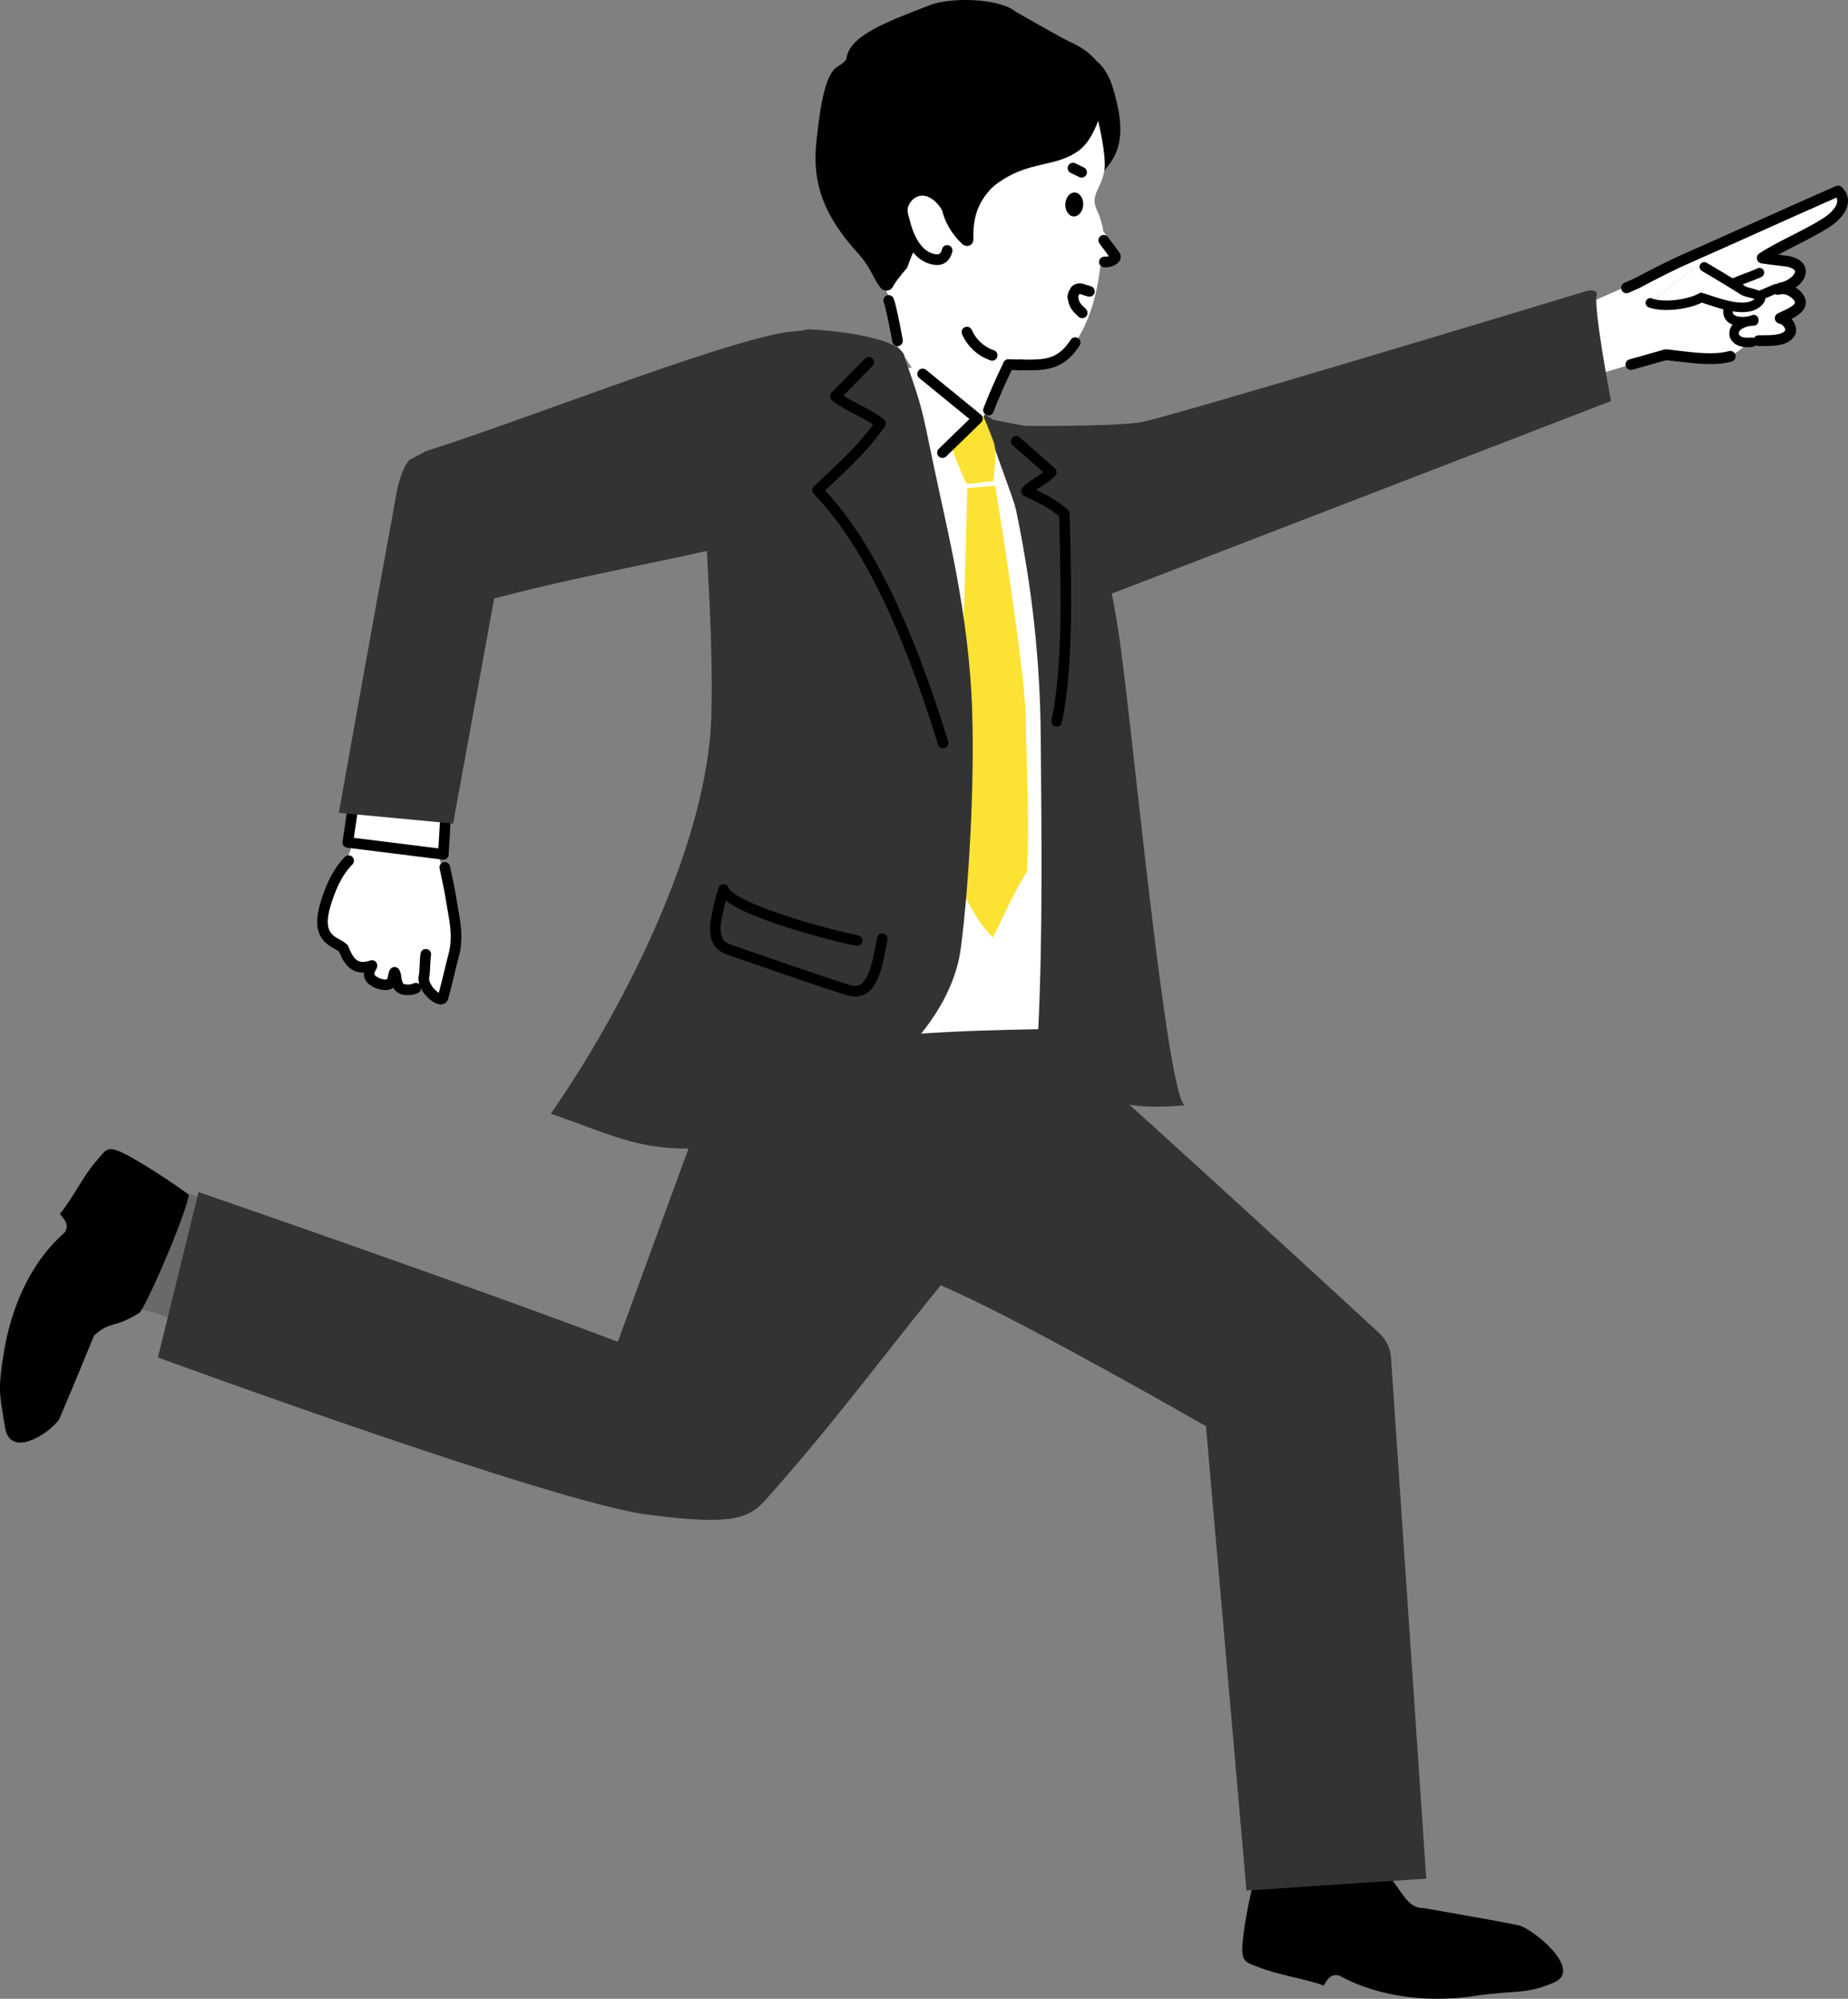
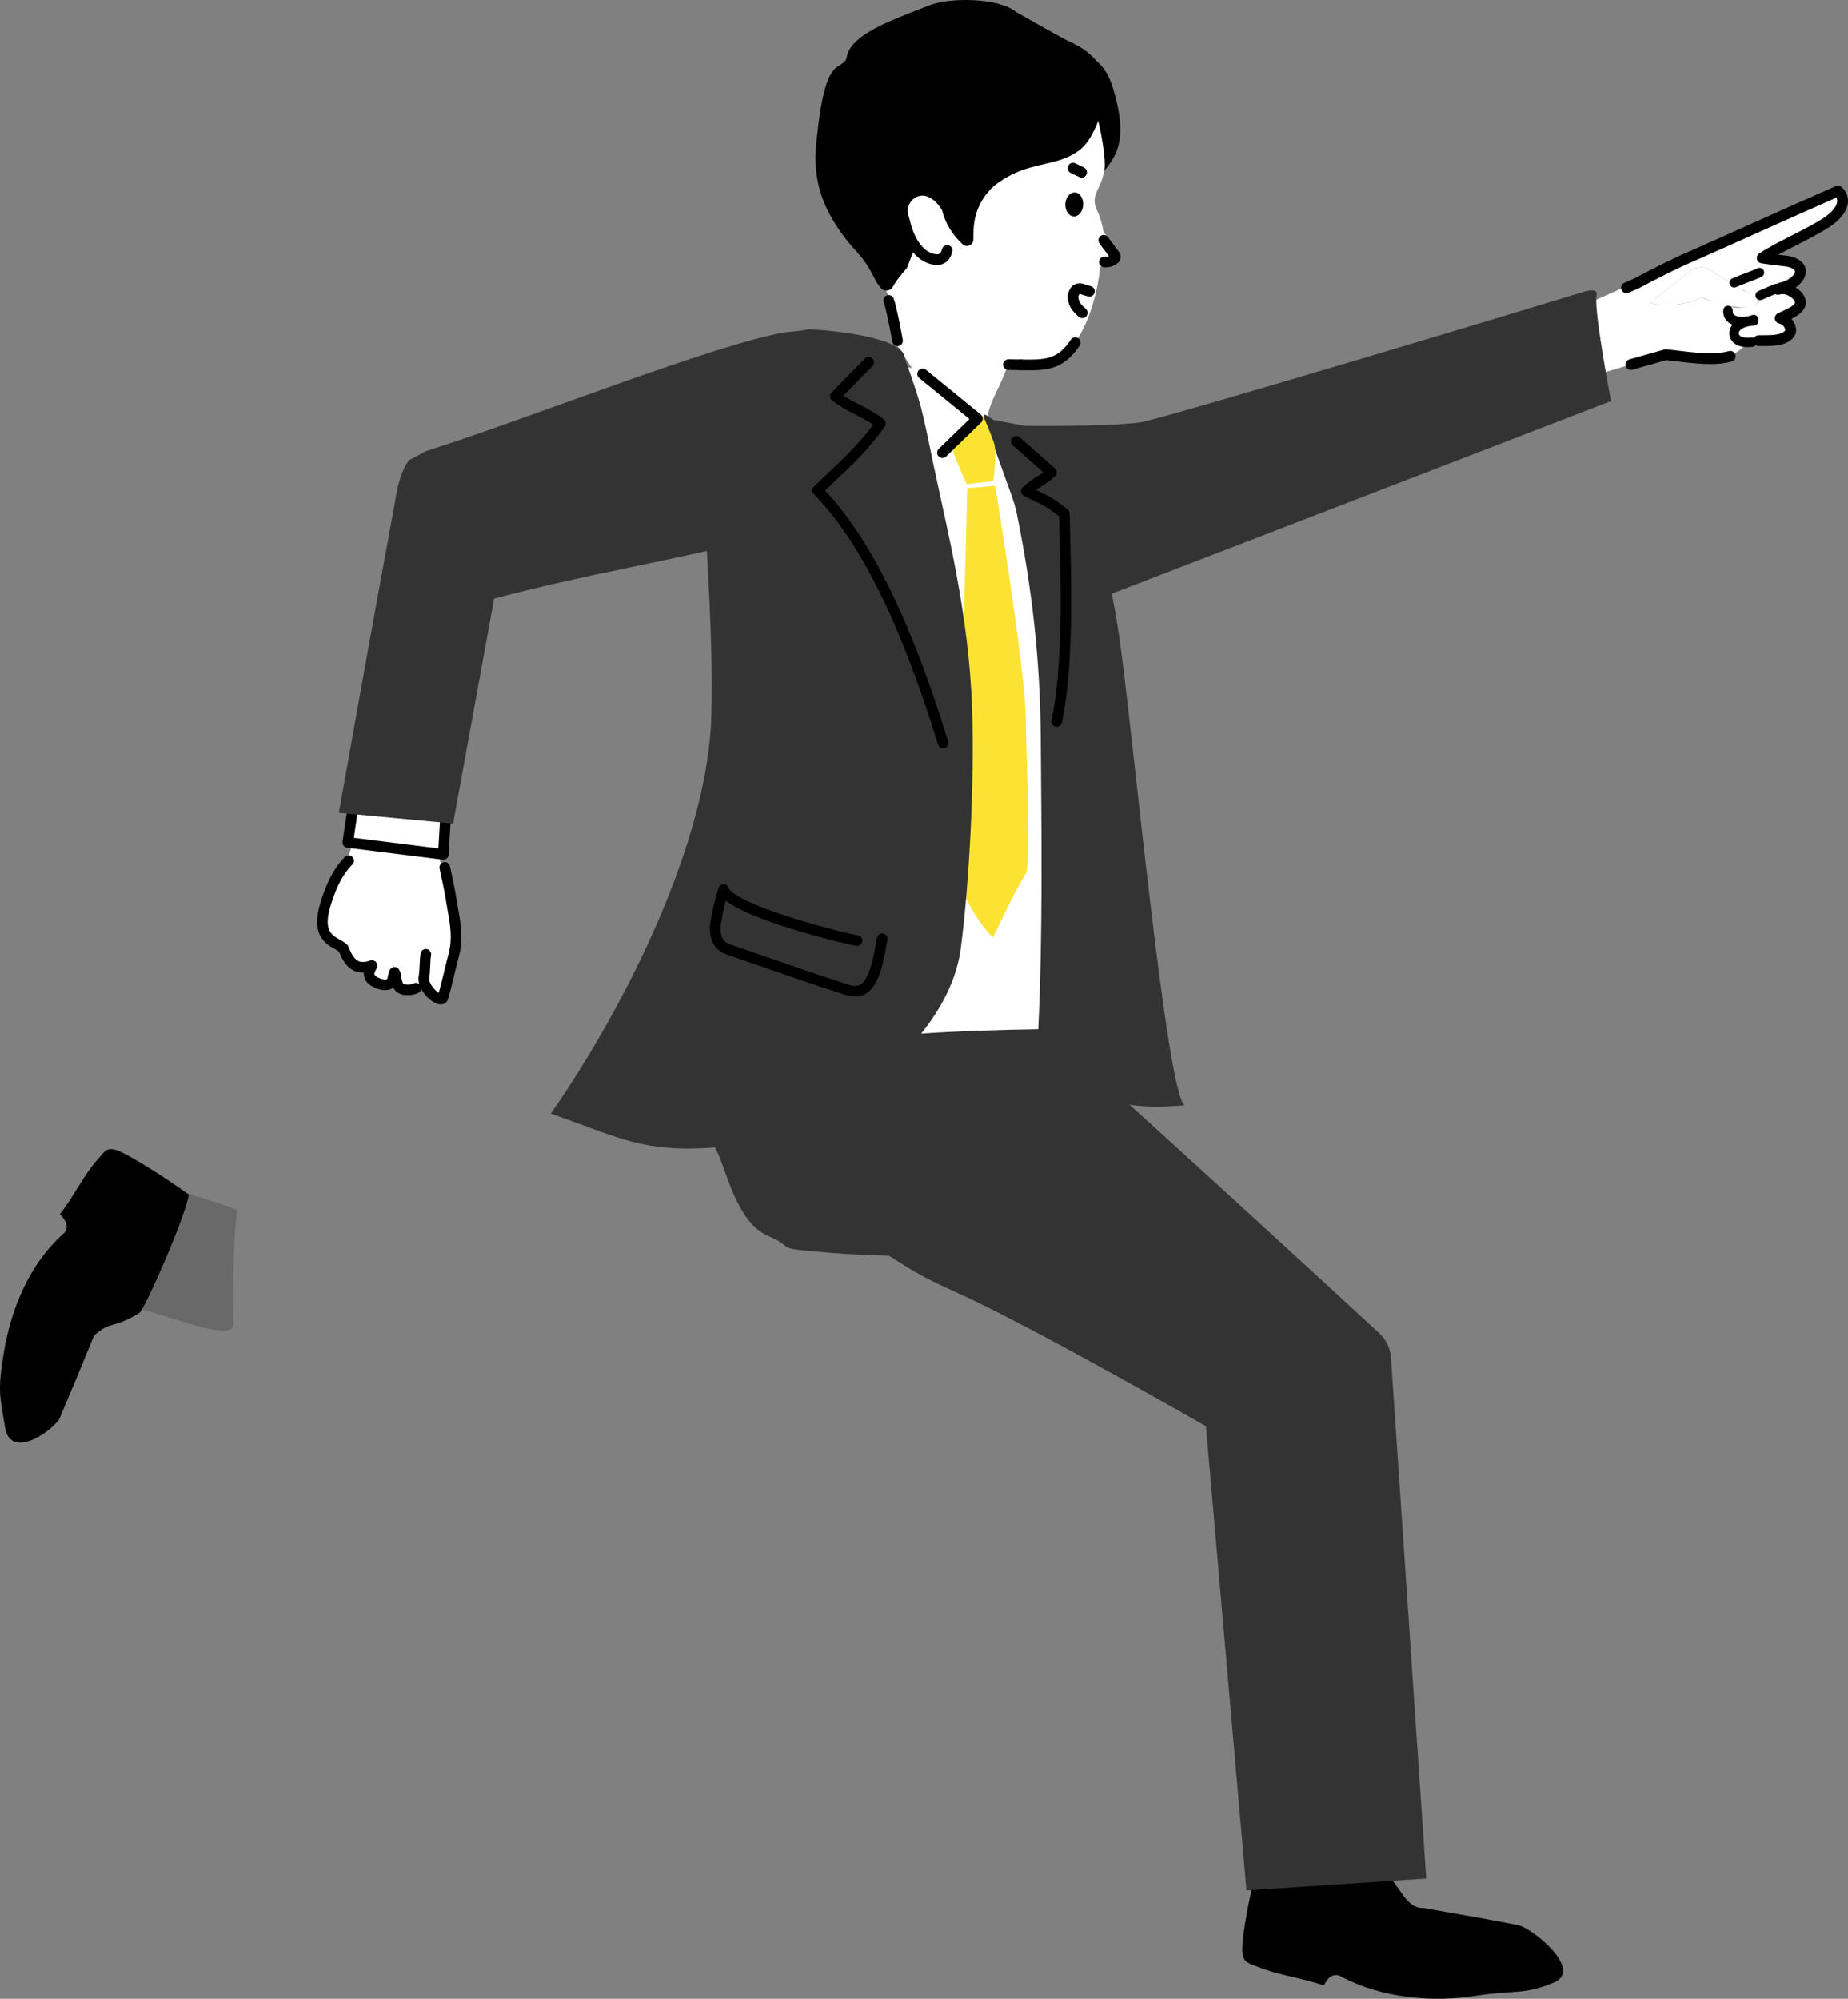
<svg xmlns="http://www.w3.org/2000/svg" width="135" height="146" viewBox="0 0 135 146" fill="none">
  <rect x="0" y="0" width="135" height="146" fill="#808080" stroke="none" />
  <g clip-path="url(#clip0_4_19090)">
    <path d="M128.583 21.581H128.402C129.248 22.187 126.899 22.779 126.34 22.327L126.233 22.679L126.769 23.336L128.113 23.345C127.952 23.39 127.788 23.435 127.621 23.465L127.628 23.505C126.576 23.552 126.24 25.126 127.588 24.978C128.25 24.84 130.027 25.198 130.439 24.291C130.495 23.866 130.147 23.398 129.678 23.302C130.399 22.955 131.774 22.474 130.841 21.572C130.032 20.877 129.436 21.156 128.583 21.581Z" fill="white" />
    <path d="M124.5 19.493C124.354 19.527 123.595 19.57 123.524 19.739L122.873 18.923C127.499 16.879 129.025 16.153 133.9 14.008C134.633 14.687 134.104 15.675 132.948 16.377C131.737 17.162 129.393 18.179 128.363 18.901C128.994 19 129.781 19.08 130.263 19.147C131.996 19.554 130.877 20.899 129.721 21.089C128.689 21.608 128.324 21.717 127.241 21.15C126.059 20.409 124.502 19.493 124.502 19.493H124.5ZM126.685 20.657C127.214 20.427 128.066 20.137 128.535 19.912C128.04 20.117 127.158 20.449 126.685 20.657Z" fill="white" />
    <path d="M124.277 21.732C123.594 22.16 121.618 22.526 120.555 22.123L123.525 19.741L122.874 18.924C121.874 19.356 120.218 20.198 119.219 20.738L114.076 23.016L115.249 27.788L121.33 25.967C123.98 26.269 126.392 26.741 127.668 24.978C126.286 25.19 126.51 23.576 127.63 23.506L127.623 23.466C126.876 23.695 125.881 23.146 126.342 22.328C125.286 22.01 124.842 21.967 124.278 21.734L124.277 21.732Z" fill="white" />
    <path d="M123.524 19.739L120.554 22.122C121.618 22.525 123.593 22.159 124.276 21.731C125.177 21.974 127.794 23.151 128.603 21.858C128.613 21.381 127.566 21.453 127.239 21.149C126.056 20.408 124.5 19.492 124.5 19.492C124.359 19.535 123.593 19.562 123.524 19.738V19.739Z" fill="white" />
    <path d="M126.685 20.657L127.489 20.332C127.213 20.437 126.934 20.545 126.685 20.657Z" fill="white" />
    <path d="M128.535 19.912L127.489 20.332C127.874 20.192 128.251 20.052 128.535 19.912Z" fill="white" />
-     <path d="M127.285 22.803C126.419 22.803 125.439 22.475 124.73 22.238C124.576 22.186 124.437 22.14 124.32 22.104C123.47 22.544 121.56 22.873 120.433 22.446C120.255 22.378 120.166 22.179 120.233 22C120.3 21.823 120.498 21.732 120.676 21.799C121.62 22.157 123.474 21.827 124.095 21.438C124.175 21.387 124.274 21.373 124.366 21.398C124.523 21.439 124.719 21.506 124.946 21.581C125.863 21.888 127.512 22.439 128.174 21.84C128.067 21.798 127.904 21.759 127.794 21.732C127.518 21.664 127.232 21.594 127.034 21.428C125.872 20.7 124.342 19.8 124.327 19.791C124.163 19.694 124.107 19.483 124.203 19.319C124.3 19.154 124.51 19.099 124.674 19.195C124.689 19.204 126.248 20.122 127.422 20.856C127.44 20.868 127.457 20.881 127.473 20.896C127.54 20.959 127.791 21.02 127.957 21.06C128.355 21.158 128.959 21.305 128.948 21.866C128.947 21.928 128.929 21.989 128.895 22.042C128.54 22.61 127.946 22.801 127.285 22.801V22.803Z" fill="black" />
    <path d="M127.659 25.357C127.23 25.357 126.657 25.258 126.389 24.68C126.38 24.66 126.372 24.64 126.367 24.618C126.286 24.294 126.349 23.988 126.548 23.733C126.892 23.294 127.573 23.1 128.101 23.1C128.106 23.1 128.11 23.1 128.116 23.1C128.306 23.101 128.458 23.257 128.457 23.447C128.456 23.637 128.303 23.79 128.113 23.79H128.102C127.745 23.79 127.271 23.928 127.09 24.16C127.03 24.238 127.009 24.319 127.027 24.419C127.126 24.599 127.334 24.706 127.961 24.652C128.147 24.636 128.317 24.777 128.333 24.967C128.349 25.157 128.209 25.325 128.019 25.34C127.925 25.348 127.8 25.36 127.66 25.36L127.659 25.357Z" fill="black" />
    <path d="M127.287 23.841C126.925 23.841 126.555 23.765 126.279 23.56C125.993 23.347 125.855 23.022 125.892 22.644C125.91 22.454 126.081 22.316 126.267 22.334C126.456 22.353 126.594 22.521 126.576 22.71C126.559 22.883 126.623 22.955 126.688 23.003C126.96 23.205 127.607 23.181 127.981 23.023C128.156 22.95 128.358 23.033 128.431 23.209C128.504 23.385 128.421 23.587 128.247 23.661C128.004 23.762 127.65 23.839 127.288 23.839L127.287 23.841Z" fill="black" />
    <path d="M126.685 21.004C126.555 21.004 126.431 20.93 126.372 20.802C126.293 20.629 126.368 20.424 126.54 20.345C126.816 20.218 127.142 20.096 127.456 19.978C127.788 19.854 128.13 19.726 128.382 19.602C128.552 19.518 128.759 19.589 128.842 19.761C128.926 19.932 128.856 20.139 128.685 20.223C128.401 20.363 128.043 20.497 127.696 20.626C127.392 20.739 127.079 20.857 126.828 20.972C126.781 20.994 126.733 21.004 126.685 21.004Z" fill="black" />
    <path d="M128.584 21.926C128.451 21.926 128.324 21.848 128.268 21.717C128.193 21.542 128.274 21.339 128.448 21.264L129.585 20.773C129.76 20.698 129.961 20.779 130.036 20.954C130.111 21.13 130.031 21.332 129.856 21.408L128.719 21.898C128.676 21.917 128.63 21.926 128.584 21.926Z" fill="black" />
-     <path d="M97.497 27.3C97.456 27.311 97.419 27.324 97.388 27.337C97.421 27.327 97.458 27.315 97.497 27.3Z" fill="#505050" />
    <path d="M117.689 29.291C117.689 29.291 116.277 21.961 116.68 21.421C116.667 21.424 116.643 21.483 116.624 21.524C116.693 21.38 116.572 21.085 115.865 21.269C115.85 21.273 115.834 21.277 115.82 21.281C112.562 22.282 84.654 30.698 83.257 30.857C80.892 31.172 74.885 31.108 74.885 31.108L72.553 30.668L75.641 37.5L74.046 47.613L77.056 44.954L82.835 42.739C82.835 42.739 117.651 29.316 117.687 29.294L117.689 29.291ZM116.617 21.536C116.61 21.549 116.604 21.558 116.6 21.558C116.607 21.552 116.612 21.544 116.617 21.536Z" fill="#333333" />
    <path d="M119.138 27.026C118.966 27.026 118.808 26.912 118.76 26.738C118.702 26.529 118.823 26.31 119.031 26.252L121.592 25.529C121.641 25.515 121.692 25.511 121.742 25.516C121.974 25.542 122.202 25.57 122.43 25.597C123.881 25.771 125.253 25.937 126.296 25.649C126.506 25.591 126.721 25.715 126.779 25.924C126.836 26.135 126.713 26.351 126.505 26.409C125.312 26.738 123.866 26.563 122.337 26.379C122.136 26.355 121.934 26.331 121.73 26.307L119.243 27.009C119.207 27.019 119.171 27.023 119.137 27.023L119.138 27.026ZM128.474 25.278C128.259 25.278 128.084 25.103 128.082 24.887C128.08 24.669 128.255 24.491 128.471 24.489C128.553 24.489 128.639 24.489 128.727 24.489C129.343 24.489 130.181 24.491 130.423 24.125C130.411 23.929 130.227 23.684 129.97 23.632C129.804 23.598 129.68 23.462 129.659 23.294C129.638 23.127 129.726 22.964 129.878 22.89C129.953 22.855 130.035 22.816 130.121 22.777C130.437 22.632 131.093 22.331 131.131 22.108C131.14 22.058 131.096 21.953 130.948 21.807C130.549 21.469 130.268 21.448 129.97 21.523C129.775 21.571 129.575 21.464 129.507 21.274C129.438 21.084 129.525 20.873 129.705 20.786C129.772 20.753 129.841 20.719 129.914 20.682C129.949 20.664 129.987 20.652 130.026 20.646C130.626 20.547 131.126 20.084 131.135 19.834C131.139 19.705 130.914 19.566 130.561 19.481C130.386 19.457 130.171 19.431 129.939 19.403C129.533 19.355 129.073 19.3 128.672 19.237C128.514 19.212 128.387 19.093 128.35 18.936C128.314 18.78 128.377 18.617 128.508 18.525C129.065 18.133 129.948 17.683 130.882 17.206C131.697 16.79 132.54 16.359 133.104 15.992C133.108 15.99 133.111 15.988 133.114 15.986C133.752 15.599 134.173 15.117 134.212 14.728C134.223 14.622 134.205 14.525 134.157 14.434C131.716 15.51 130.157 16.209 128.511 16.95C127.061 17.601 125.562 18.275 123.402 19.23C122.444 19.644 120.818 20.466 119.775 21.031C119.766 21.035 119.757 21.04 119.747 21.044L118.978 21.385C118.779 21.473 118.548 21.383 118.46 21.184C118.373 20.985 118.462 20.752 118.661 20.664L119.416 20.33C120.476 19.759 122.118 18.928 123.089 18.508C125.244 17.556 126.742 16.882 128.191 16.231C129.9 15.463 131.513 14.738 134.114 13.593C134.257 13.53 134.423 13.558 134.538 13.664C134.879 13.981 135.037 14.376 134.993 14.807C134.927 15.456 134.393 16.13 133.527 16.657C132.929 17.045 132.07 17.484 131.239 17.908C130.782 18.142 130.316 18.38 129.903 18.605C129.947 18.61 129.99 18.615 130.032 18.62C130.277 18.649 130.503 18.676 130.686 18.701C130.698 18.702 130.71 18.705 130.722 18.708C131.788 18.959 131.929 19.537 131.919 19.86C131.904 20.301 131.596 20.708 131.178 21C131.275 21.062 131.371 21.134 131.467 21.217C131.473 21.222 131.48 21.227 131.485 21.232C131.823 21.56 131.964 21.899 131.906 22.241C131.822 22.733 131.355 23.049 130.87 23.296C131.113 23.569 131.247 23.931 131.2 24.288C131.194 24.326 131.184 24.364 131.167 24.399C130.766 25.281 129.588 25.28 128.727 25.278C128.641 25.278 128.558 25.278 128.479 25.278H128.474Z" fill="black" />
    <path d="M80.883 6.62C81.151 7.552 81.72 9.465 81.132 10.913C80.73 11.903 79.685 12.962 78.713 13.396C78.693 13.405 78.051 14.067 77.068 14.189C76.525 14.256 75.956 14.305 75.492 14.187C74.93 14.044 74.617 13.681 74.385 13.319C73.232 11.509 73.526 9.217 74.98 7.159C75.58 6.309 76.701 4.82 78.185 4.47C79.891 4.068 80.633 5.748 80.883 6.619V6.62Z" fill="black" />
    <path d="M76.155 14.718C75.889 14.718 75.626 14.695 75.377 14.631C74.629 14.441 74.232 13.932 73.999 13.567C72.78 11.653 73.006 9.159 74.606 6.895C75.082 6.222 76.344 4.435 78.079 4.025C79.564 3.675 80.776 4.598 81.321 6.493L81.336 6.544C81.613 7.509 82.191 9.517 81.553 11.086C81.118 12.155 80.037 13.279 78.962 13.785C78.424 14.259 77.773 14.564 77.122 14.643C76.816 14.682 76.484 14.717 76.155 14.717V14.718ZM78.674 4.87C78.553 4.87 78.424 4.885 78.288 4.917C76.888 5.248 75.77 6.83 75.351 7.425C73.954 9.402 73.742 11.461 74.768 13.072C74.95 13.355 75.176 13.633 75.603 13.742C75.988 13.84 76.507 13.796 77.011 13.733C77.49 13.674 77.979 13.44 78.383 13.075C78.416 13.045 78.458 13.008 78.526 12.977C79.399 12.587 80.357 11.604 80.709 10.74C81.226 9.465 80.709 7.664 80.459 6.799L80.444 6.747C80.234 6.014 79.734 4.871 78.674 4.871V4.87Z" fill="black" />
    <path d="M81.716 18.489L80.601 16.899C80.54 16.46 80.405 15.95 80.141 15.374C79.594 14.186 80.438 13.909 80.683 12.398C80.844 11.406 80.172 8.183 79.843 7.712C78.062 4.074 75.213 4.411 72.15 1.986C66.617 -1.816 64.399 6.894 63.513 13.811C62.998 18.276 64.265 19.905 65.071 22.039C65.34 23.002 65.679 24.602 65.573 25.271C66.932 27.338 67.213 27.977 68.651 29.304C69.391 29.987 71.63 29.972 72.024 30.879C72.11 30.47 72.205 30.072 72.316 29.742C72.623 28.822 73.12 27.925 73.665 26.634C75.942 26.654 77.205 26.894 78.396 25.241C79.476 23.743 80.126 21.721 80.378 19.47C80.72 19.409 81.08 19.334 81.383 19.269C81.732 19.194 81.902 18.795 81.716 18.489Z" fill="white" />
    <path d="M72.496 33.293C73.204 36.482 74.057 38.994 74.84 44.029C75.623 49.065 76.409 56.566 75.36 62.976C74.648 67.318 73.634 74.635 77.648 78.277C80.382 80.757 82.968 81.048 86.531 80.737C85.193 79.663 82.766 53.599 81.815 46.895C81.183 42.444 79.975 36.924 78.343 34.863C76.144 32.088 74.476 32.051 72.032 30.315C71.891 30.215 71.76 30.424 71.565 30.081C72.117 32.496 71.787 30.104 72.495 33.293H72.496Z" fill="#333333" />
    <path d="M93.136 130.677C92.456 132.924 91.874 135.032 91.592 137.313C94.786 137.155 97.856 137.069 101.109 136.877C100.508 135.943 100.98 128.618 99.704 128.906C98.43 129.196 94.867 130.343 93.136 130.677Z" fill="#696969" />
    <path d="M17.353 88.384C15.063 87.539 12.884 86.957 10.632 86.201C10.367 89.368 10.033 92.374 9.799 95.616C10.591 95.341 17.088 98.31 17.063 96.723C17.038 95.135 16.987 90.476 17.353 88.382V88.384Z" fill="#696969" />
    <path d="M13.79 87.264C12.555 86.338 10.021 84.704 8.895 84.174C7.77 83.643 7.673 84.1 7.124 84.705C6.119 85.813 5.356 87.471 4.379 88.671C4.699 89.088 5.075 89.404 4.742 90.013C2.041 92.364 0.777 95.814 0.29 98.739C-0.197 101.664 -0.001 101.911 0.365 104.249C0.731 106.586 3.575 104.726 4.32 103.681C5.191 101.639 6.057 99.551 6.87 97.556C8.096 96.443 8.323 97.066 10.172 95.903C10.582 95.644 13.615 88.695 13.79 87.265V87.264Z" fill="black" />
-     <path d="M70.024 92.313C65.359 97.871 61.651 103.116 56.111 109.352C54.83 110.793 53.977 111.532 47.198 110.619C40.276 109.688 11.536 99.155 11.536 99.155L14.506 87.074C14.506 87.074 33.888 93.754 45.133 98.011C47.309 92.049 49.492 86.083 51.681 80.122C57.779 80.723 63.897 81.479 69.997 81.918C70.029 85.358 69.868 88.975 70.024 92.313Z" fill="#333333" />
    <path d="M60.849 91.525C56.077 91.136 58.394 91.259 56.094 90.27C53.794 89.28 53.035 85.352 52.379 84.116C50.855 81.245 51.636 78.792 52.231 76.503C52.826 74.213 52.902 73.105 53.448 71.01C57.925 71.025 63.205 70.884 67.496 70.888C71.331 70.892 72.173 71.399 75.266 73.143C77.3 75.009 77.254 76.402 79.386 78.218C81.448 81.355 87.357 85.322 89.04 88.692C86.124 89.765 83.797 90.944 80.666 92.198C75.025 91.726 65.621 91.914 60.85 91.527L60.849 91.525Z" fill="#333333" />
    <path d="M91.67 137.088C91.296 138.444 90.799 141.056 90.753 142.221C90.707 143.387 91.158 143.373 91.93 143.686C93.345 144.259 95.204 144.499 96.699 145.029C96.983 144.592 97.146 144.17 97.825 144.297C100.982 146.03 104.754 146.249 107.728 145.793C110.703 145.337 111.372 145.735 113.532 144.806C115.693 143.878 111.907 140.793 110.865 140.614C108.544 140.154 106.234 139.777 103.977 139.37C102.597 139.433 102.235 137.471 100.874 136.531C100.709 136.417 92.827 136.538 91.67 137.088Z" fill="black" />
    <path d="M69.725 94.338C75.266 96.805 88.319 104.306 88.097 104.177L91.057 138.092L104.19 137.222L101.616 99.179C101.569 98.488 101.26 97.841 100.752 97.373C96.935 93.854 80.382 78.614 74.949 73.975C72.434 77.25 69.352 80.106 67.301 83.256C65.249 86.407 63.63 87.189 61.65 90.263C65.638 91.6 64.913 92.194 69.725 94.337V94.338Z" fill="#333333" />
    <path d="M71.835 30.454C72.313 29.661 73.071 28.063 73.402 27.263C70.701 26.715 66.864 27.151 64.163 26.604C63.318 28.916 62.475 31.227 61.629 33.54C63.113 38.906 64.597 44.272 66.081 49.637C63.345 58.636 60.642 67.639 57.917 76.644C63.818 75.534 69.857 75.275 75.847 75.177C76.183 68.18 76.083 60.737 76.028 53.831C75.983 48.177 75.394 43.008 74.287 37.554C74.183 37.04 74.073 36.678 73.854 36.07C73.214 34.296 72.5 32.279 71.835 30.456V30.454Z" fill="white" />
    <path d="M71.812 30.351C71.812 30.351 70.338 32.071 69.499 32.582C69.808 33.628 70.615 35.364 70.615 35.364L72.558 35.136C72.558 35.136 72.858 33.048 72.608 32.336C72.36 31.623 71.812 30.351 71.812 30.351Z" fill="#FCE233" />
    <path d="M68.848 33.454C68.748 33.454 68.648 33.414 68.572 33.338C68.422 33.185 68.424 32.938 68.576 32.788C68.92 32.448 69.397 31.988 69.857 31.542C70.19 31.222 70.53 30.892 70.822 30.608C69.601 29.61 68.378 28.613 67.155 27.616C66.99 27.481 66.964 27.236 67.098 27.069C67.234 26.902 67.478 26.876 67.643 27.011C68.978 28.1 70.314 29.189 71.649 30.279C71.734 30.349 71.787 30.452 71.791 30.562C71.797 30.673 71.754 30.781 71.676 30.858C71.332 31.198 70.855 31.658 70.395 32.103C69.936 32.546 69.461 33.005 69.119 33.341C69.044 33.415 68.946 33.453 68.848 33.453V33.454Z" fill="black" />
    <path d="M77.196 53.089C77.169 53.089 77.142 53.086 77.115 53.08C76.906 53.035 76.773 52.829 76.816 52.618C77.643 48.702 77.505 43.115 77.383 38.184L77.371 37.706C76.534 37.062 76.337 36.967 75.546 36.584C75.344 36.487 75.105 36.371 74.809 36.222C74.698 36.167 74.619 36.061 74.599 35.939C74.579 35.816 74.618 35.69 74.704 35.601C75.011 35.287 75.353 35.069 75.683 34.856C75.868 34.737 76.047 34.623 76.214 34.495C75.47 33.84 74.727 33.184 73.984 32.528C73.823 32.386 73.808 32.14 73.949 31.979C74.09 31.817 74.335 31.801 74.495 31.943C75.348 32.697 76.203 33.449 77.057 34.203C77.136 34.274 77.185 34.374 77.188 34.481C77.192 34.588 77.152 34.691 77.077 34.768C76.77 35.081 76.429 35.3 76.1 35.512C75.957 35.603 75.819 35.692 75.686 35.787C75.756 35.821 75.822 35.852 75.883 35.883C76.734 36.295 76.964 36.407 77.99 37.202C78.083 37.274 78.138 37.383 78.14 37.5L78.157 38.164C78.28 43.136 78.419 48.773 77.573 52.778C77.535 52.961 77.374 53.086 77.195 53.086L77.196 53.089Z" fill="black" />
    <path d="M70.656 35.654L72.702 35.487C72.702 35.487 74.881 48.803 74.933 52.456C74.988 56.434 75.239 60.036 75.011 63.681C74.038 65.24 73.345 66.867 72.529 68.484C71.51 67.448 70.871 66.238 70.22 64.938C69.543 61.631 69.518 58.073 69.923 54.765C70.327 51.456 70.656 35.653 70.656 35.653V35.654Z" fill="#FCE233" />
    <path d="M58.91 24.067C59.938 24.032 66.033 24.553 66.085 26.126C67.353 29.713 67.306 29.649 68.231 34.114C69.156 38.579 70.783 44.799 71.016 51.843C71.193 57.217 70.804 64.525 70.191 69.245C69.14 77.337 57.95 83.009 56.961 83.18C47.705 84.787 46.404 83.495 40.239 81.347C45.692 73.508 51.746 61.406 51.965 52.258C52.102 46.498 51.662 41.611 51.428 36.03C53.902 32.111 56.429 28.031 58.909 24.067H58.91Z" fill="#333333" />
    <path d="M62.472 72.788C62.258 72.788 62.018 72.75 61.749 72.665C59.689 72.007 57.473 71.238 55.329 70.495C54.584 70.236 53.847 69.981 53.13 69.734C51.889 69.308 51.871 68.301 51.86 67.634C51.86 67.612 51.86 67.589 51.865 67.568C52.026 66.531 52.225 65.668 52.493 64.849C52.547 64.684 52.702 64.578 52.873 64.581C53.044 64.585 53.192 64.704 53.235 64.87C53.254 64.944 53.538 65.628 57.431 66.902C59.693 67.642 62.001 68.198 62.679 68.317C62.89 68.354 63.031 68.556 62.994 68.768C62.957 68.979 62.756 69.121 62.545 69.084C61.703 68.934 59.311 68.336 57.191 67.642C54.73 66.836 53.576 66.224 53.023 65.787C52.87 66.355 52.744 66.963 52.636 67.653C52.652 68.415 52.734 68.775 53.382 68.997C54.099 69.244 54.837 69.499 55.584 69.759C57.722 70.501 59.935 71.268 61.985 71.923C62.713 72.155 63.08 71.946 63.442 71.091C63.663 70.571 63.865 69.725 64.062 68.506C64.097 68.293 64.296 68.149 64.507 68.184C64.719 68.219 64.862 68.418 64.827 68.631C64.62 69.914 64.399 70.819 64.154 71.396C63.888 72.026 63.434 72.788 62.472 72.788Z" fill="black" />
    <path d="M68.894 54.661C68.728 54.661 68.576 54.554 68.525 54.387C65.789 45.511 62.821 39.525 59.45 36.088C59.377 36.014 59.337 35.914 59.338 35.809C59.339 35.705 59.383 35.606 59.458 35.534C59.76 35.242 60.062 34.958 60.362 34.675C61.605 33.504 62.782 32.394 63.781 31.015C63.38 30.741 62.947 30.517 62.494 30.282C61.918 29.984 61.324 29.676 60.785 29.252C60.697 29.183 60.644 29.081 60.637 28.971C60.63 28.86 60.671 28.751 60.748 28.673C61.316 28.097 61.882 27.52 62.449 26.942L63.188 26.19C63.338 26.037 63.583 26.036 63.735 26.186C63.888 26.337 63.889 26.584 63.739 26.736L63 27.489C62.538 27.958 62.078 28.427 61.617 28.895C62.002 29.152 62.416 29.366 62.849 29.589C63.424 29.887 64.019 30.196 64.557 30.619C64.719 30.746 64.753 30.977 64.638 31.145C63.547 32.739 62.257 33.955 60.892 35.242C60.688 35.435 60.481 35.629 60.275 35.825C63.622 39.391 66.565 45.394 69.265 54.154C69.329 54.36 69.213 54.577 69.01 54.641C68.971 54.653 68.932 54.659 68.895 54.659L68.894 54.661Z" fill="black" />
    <path d="M34.166 44.246C43.108 41.725 50.246 40.871 57.031 38.845C57.745 34.348 59.185 24.057 59.185 24.057C59.185 24.057 58.27 24.193 57.335 24.279C52.219 25.144 38.384 30.655 31.262 32.904C30.502 33.143 29.813 34.172 30.236 34.851L34.165 44.247L34.166 44.246Z" fill="#333333" />
    <path d="M32.362 72.537C32.478 72.07 32.532 71.649 32.67 71.155C32.808 70.661 33.09 69.307 33.224 68.974C33.704 67.779 33.183 66.712 32.944 65.632C32.706 64.553 32.288 63.558 32.034 62.442C31.729 61.105 31.688 59.606 31.568 58.224C31.419 57.525 31.266 56.834 31.116 56.138C29.64 56.151 28.169 56.147 26.691 56.17C26.542 57.116 26.323 58.38 26.16 59.23C26.095 59.567 26.067 59.615 26.053 59.774C25.976 60.708 25.675 62.407 25.166 62.96C24.024 64.2 24.125 65.657 23.64 66.831C23.246 67.785 23.331 68.2 23.739 68.774C24.146 69.347 24.589 69.092 25.087 69.269C25.258 69.693 25.471 70.193 25.875 70.464C26.28 70.737 26.749 70.662 27.179 70.524C27.089 70.854 26.937 71.112 27.089 71.489C27.241 71.866 27.647 72.215 28.115 72.273C28.488 72.32 28.89 71.829 29.123 71.558C28.994 72.07 29.363 72.442 29.837 72.463C30.396 72.488 30.778 72.41 31.064 71.936C31.084 72.679 31.884 73.411 32.362 72.533V72.537Z" fill="white" />
    <path d="M29.776 72.688C29.554 72.688 29.334 72.651 29.162 72.566C28.933 72.453 28.81 72.296 28.734 72.143C28.515 72.301 28.212 72.356 27.867 72.297C27.418 72.219 26.867 71.94 26.682 71.557C26.589 71.364 26.565 71.191 26.579 71.038C26.281 71.05 25.963 70.992 25.66 70.789C25.207 70.483 24.966 69.996 24.768 69.509C24.646 69.417 24.523 69.351 24.395 69.281C24.114 69.128 23.796 68.955 23.496 68.516C23.089 67.922 23.066 67.066 23.421 65.898C23.707 64.958 24.204 63.591 25.196 62.592C25.347 62.44 25.592 62.44 25.743 62.592C25.894 62.744 25.894 62.99 25.743 63.142C24.873 64.018 24.423 65.265 24.161 66.126C23.879 67.052 23.87 67.69 24.133 68.076C24.328 68.361 24.51 68.46 24.762 68.598C24.934 68.691 25.128 68.797 25.336 68.972C25.385 69.013 25.423 69.066 25.447 69.126C25.608 69.531 25.79 69.943 26.09 70.145C26.32 70.299 26.609 70.302 27.058 70.157C27.202 70.11 27.361 70.153 27.463 70.266C27.565 70.38 27.592 70.542 27.532 70.683C27.503 70.747 27.473 70.807 27.443 70.868C27.333 71.083 27.327 71.119 27.376 71.219C27.423 71.302 27.715 71.494 28.027 71.537C28.175 71.558 28.26 71.533 28.283 71.512C28.306 71.481 28.332 71.35 28.348 71.271C28.376 71.135 28.406 70.981 28.481 70.84C28.546 70.717 28.671 70.639 28.809 70.634C28.949 70.629 29.078 70.698 29.151 70.816C29.273 71.012 29.297 71.208 29.317 71.365C29.326 71.439 29.334 71.503 29.351 71.558C29.359 71.586 29.367 71.614 29.375 71.641C29.425 71.828 29.435 71.839 29.501 71.871C29.634 71.937 30.014 71.93 30.203 71.833C30.394 71.737 30.628 71.813 30.724 72.004C30.82 72.196 30.744 72.431 30.554 72.527C30.355 72.629 30.063 72.692 29.774 72.692L29.776 72.688Z" fill="black" />
    <path d="M32.185 73.365C32.127 73.365 32.068 73.357 32.006 73.342C31.416 73.196 30.392 72.184 30.597 71.241C30.629 71.094 30.642 70.803 30.654 70.522C30.668 70.205 30.682 69.876 30.727 69.635C30.766 69.424 30.968 69.284 31.178 69.324C31.389 69.363 31.528 69.566 31.489 69.777C31.454 69.965 31.442 70.265 31.428 70.557C31.414 70.885 31.4 71.196 31.354 71.407C31.32 71.567 31.395 71.795 31.56 72.033C31.721 72.266 31.917 72.434 32.055 72.522C32.212 71.939 32.337 71.421 32.459 70.917C32.562 70.493 32.659 70.091 32.767 69.68C33.066 68.551 32.894 67.579 32.693 66.453C32.65 66.204 32.604 65.948 32.562 65.684C32.467 65.073 32.305 64.326 32.161 63.666L32.112 63.439C32.066 63.229 32.2 63.022 32.409 62.976C32.62 62.929 32.824 63.063 32.87 63.274L32.92 63.501C33.065 64.171 33.231 64.931 33.33 65.565C33.369 65.82 33.413 66.073 33.457 66.318C33.664 67.484 33.86 68.587 33.517 69.883C33.409 70.286 33.314 70.683 33.212 71.102C33.074 71.674 32.932 72.264 32.743 72.948C32.67 73.21 32.453 73.368 32.186 73.368L32.185 73.365Z" fill="black" />
    <path d="M32.512 58.533C32.456 59.826 32.399 61.118 32.342 62.411C30.031 62.12 27.72 61.828 25.408 61.538C25.609 60.158 25.809 58.779 26.01 57.398C28.178 57.776 30.344 58.155 32.512 58.533Z" fill="white" />
    <path d="M32.389 62.794C32.373 62.794 32.358 62.794 32.341 62.791L25.361 61.922C25.258 61.909 25.164 61.854 25.101 61.771C25.038 61.688 25.01 61.582 25.026 61.478L25.627 57.339C25.642 57.232 25.702 57.136 25.79 57.074C25.879 57.012 25.988 56.991 26.094 57.014L32.678 58.461C32.864 58.502 32.993 58.673 32.983 58.864L32.776 62.425C32.77 62.533 32.721 62.633 32.638 62.702C32.568 62.761 32.48 62.792 32.39 62.792L32.389 62.794ZM25.85 61.199L32.026 61.969L32.19 59.153L26.334 57.867L25.85 61.2V61.199Z" fill="black" />
    <path d="M28.798 36.971C27.224 45.46 24.753 59.371 24.753 59.371L33.1 60.156C33.1 60.156 35.491 47.033 36.727 40.275C36.733 40.349 36.766 40.301 36.785 40.321L31.135 32.954L29.901 33.6C29.122 34.517 28.882 36.524 28.799 36.971H28.798Z" fill="#333333" />
    <path d="M65.566 25.281C65.383 25.281 65.22 25.149 65.186 24.962C64.907 23.433 64.678 22.387 64.561 22.088C64.481 21.888 64.579 21.662 64.778 21.583C64.976 21.503 65.202 21.601 65.281 21.802C65.458 22.247 65.741 23.689 65.947 24.821C65.985 25.032 65.846 25.235 65.636 25.274C65.612 25.279 65.589 25.281 65.565 25.281H65.566Z" fill="black" />
    <path d="M79.013 12.973C78.957 12.973 78.9 12.96 78.845 12.935L78.215 12.631C78.022 12.537 77.941 12.306 78.034 12.111C78.126 11.918 78.357 11.836 78.551 11.929L79.181 12.233C79.374 12.326 79.456 12.558 79.363 12.752C79.297 12.892 79.158 12.973 79.013 12.973Z" fill="black" />
    <path d="M60.029 10.371C60.142 9.383 60.462 5.748 61.383 5.198C62.318 4.64 62.178 4.384 62.262 4.113C62.685 2.757 65.317 1.811 68.075 0.736C69.424 0.209 72.902 0.235 73.996 1.188C73.996 1.188 77.402 3.141 77.96 3.387C81.125 4.784 80.321 7.016 80.321 7.016C80.321 7.016 79.856 9.76 78.576 10.689C76.669 12.073 74.46 11.117 71.485 14.055C70.414 15.114 71.638 15.299 69.223 15.209C68.408 15.179 67.463 15.08 67.463 15.08C67.463 15.08 66.725 17.483 66.358 16.999C66.115 16.68 66.658 17.605 66.658 17.605C66.658 17.605 66.321 18.256 65.929 19.361C65.487 19.874 65.06 20.413 64.891 20.755C64.843 20.854 64.711 20.871 64.638 20.789C64.159 20.238 63.964 19.321 62.925 18.194C60.8 15.866 59.66 13.596 60.028 10.37L60.029 10.371Z" fill="black" />
    <path d="M64.753 21.231C64.599 21.231 64.45 21.165 64.347 21.046C64.128 20.795 63.974 20.5 63.794 20.16C63.533 19.665 63.237 19.105 62.641 18.459C60.196 15.778 59.299 13.346 59.644 10.326C59.653 10.251 59.662 10.159 59.673 10.056C59.93 7.674 60.292 5.397 61.185 4.864C61.798 4.497 61.824 4.343 61.849 4.195C61.859 4.138 61.869 4.071 61.892 3.997C62.346 2.543 64.706 1.627 67.439 0.566L67.933 0.373C69.406 -0.201 72.969 -0.169 74.217 0.868C75.184 1.422 77.677 2.838 78.114 3.032C81.323 4.448 80.797 6.761 80.697 7.106C80.645 7.403 80.143 10.032 78.802 11.005C77.988 11.596 77.141 11.789 76.244 11.995C74.95 12.292 73.484 12.627 71.756 14.334C71.448 14.639 71.374 14.839 71.315 15C71.078 15.643 70.714 15.655 69.209 15.598C68.671 15.578 68.086 15.53 67.736 15.497C67.39 16.551 67.107 17.027 66.898 17.247C66.929 17.3 66.96 17.356 66.99 17.407L67.099 17.593L67.001 17.784C66.997 17.791 66.669 18.428 66.294 19.491L66.269 19.559L66.221 19.614C65.715 20.201 65.366 20.666 65.238 20.926C65.157 21.089 65.002 21.201 64.823 21.224C64.799 21.228 64.776 21.229 64.753 21.229V21.231ZM60.029 10.371L60.414 10.415C60.094 13.225 60.904 15.403 63.211 17.932C63.874 18.65 64.209 19.285 64.479 19.794C64.569 19.964 64.651 20.121 64.735 20.258C64.926 19.969 65.211 19.602 65.589 19.162C65.854 18.42 66.091 17.889 66.218 17.621C66.19 17.573 66.16 17.52 66.13 17.467C65.936 17.12 65.768 16.821 66.08 16.611C66.132 16.576 66.275 16.5 66.444 16.575C66.621 16.284 66.892 15.621 67.094 14.966L67.188 14.66L67.504 14.694C67.513 14.694 68.447 14.792 69.239 14.822C69.613 14.836 70.372 14.865 70.56 14.809C70.569 14.787 70.58 14.756 70.589 14.731C70.661 14.534 70.782 14.206 71.214 13.779C73.099 11.919 74.679 11.556 76.073 11.237C76.926 11.041 77.663 10.873 78.349 10.375C79.292 9.691 79.816 7.673 79.939 6.952L79.945 6.918L79.957 6.886C79.983 6.81 80.578 4.969 77.805 3.745C77.235 3.494 73.944 1.608 73.804 1.528L73.772 1.509L73.743 1.484C73.32 1.116 72.337 0.859 71.112 0.798C69.99 0.74 68.826 0.862 68.216 1.1L67.721 1.293C65.387 2.199 62.974 3.136 62.632 4.231C62.626 4.253 62.62 4.286 62.613 4.324C62.554 4.685 62.434 5.025 61.581 5.535C61.27 5.72 60.819 6.671 60.444 10.141C60.433 10.247 60.423 10.339 60.414 10.416L60.029 10.372V10.371Z" fill="black" />
    <path d="M79.057 23.24C78.964 23.24 78.871 23.206 78.796 23.139C78.305 22.69 78.109 22.458 77.993 21.798C77.943 21.511 78.111 21.194 78.216 21.031C78.411 20.727 78.828 20.617 79.227 20.763C79.409 20.829 79.502 20.856 79.685 20.906C79.891 20.962 80.014 21.176 79.959 21.383C79.903 21.59 79.69 21.714 79.484 21.657C79.287 21.605 79.171 21.571 78.963 21.494C78.918 21.477 78.876 21.476 78.852 21.479C78.802 21.563 78.768 21.646 78.761 21.684C78.833 22.084 78.89 22.172 79.319 22.563C79.477 22.708 79.489 22.953 79.345 23.113C79.269 23.197 79.163 23.24 79.058 23.24H79.057Z" fill="black" />
    <path d="M80.673 19.527C80.459 19.527 80.285 19.354 80.285 19.139C80.285 18.924 80.458 18.749 80.672 18.748C80.786 18.748 80.905 18.748 80.978 18.718C80.986 18.715 80.994 18.711 81.002 18.708C80.975 18.675 80.951 18.645 80.932 18.616C80.801 18.427 80.719 18.322 80.633 18.21C80.544 18.096 80.452 17.978 80.31 17.774C80.188 17.597 80.231 17.356 80.405 17.232C80.58 17.108 80.822 17.152 80.945 17.327C81.076 17.515 81.158 17.621 81.244 17.732C81.332 17.847 81.424 17.965 81.567 18.169C81.58 18.188 81.599 18.209 81.618 18.233C81.721 18.356 81.876 18.541 81.869 18.782C81.858 19.196 81.431 19.372 81.27 19.438C81.056 19.526 80.843 19.526 80.673 19.527Z" fill="black" />
    <path d="M75.224 27.048C75.004 27.048 74.781 27.044 74.548 27.039C74.334 27.035 74.164 26.857 74.168 26.642C74.172 26.427 74.354 26.255 74.563 26.261C76.308 26.297 77.185 26.257 78.083 25.013C78.131 24.947 78.178 24.879 78.224 24.811C78.344 24.633 78.584 24.586 78.761 24.706C78.938 24.826 78.985 25.068 78.865 25.246C78.815 25.321 78.762 25.397 78.71 25.47C77.698 26.874 76.58 27.049 75.224 27.049V27.048Z" fill="black" />
    <path d="M74.557 27.039C74.557 27.039 74.551 27.039 74.549 27.039L74.39 27.036C74.159 27.031 73.917 27.026 73.663 27.023C73.449 27.021 73.277 26.846 73.279 26.631C73.281 26.416 73.46 26.246 73.67 26.245C73.927 26.247 74.173 26.253 74.406 26.257L74.565 26.261C74.778 26.265 74.949 26.443 74.944 26.658C74.94 26.87 74.767 27.039 74.557 27.039Z" fill="black" />
-     <path d="M72.209 30.349C72.163 30.349 72.116 30.341 72.07 30.323C71.87 30.245 71.771 30.02 71.847 29.82C72.242 28.788 72.709 27.722 73.317 26.464C73.41 26.271 73.642 26.19 73.834 26.284C74.027 26.379 74.106 26.612 74.014 26.804C73.415 28.041 72.957 29.088 72.569 30.099C72.51 30.254 72.363 30.349 72.207 30.349H72.209Z" fill="black" />
-     <path d="M72.482 26.345C72.441 26.345 72.4 26.338 72.36 26.325C71.442 26.018 70.664 25.302 70.28 24.41C70.195 24.213 70.286 23.984 70.482 23.898C70.678 23.813 70.906 23.904 70.991 24.101C71.289 24.793 71.892 25.348 72.604 25.586C72.806 25.653 72.916 25.874 72.849 26.078C72.795 26.242 72.644 26.345 72.482 26.345Z" fill="black" />
    <path d="M66.314 15.216C66.46 14.583 67.015 14.222 67.529 14.3C68.043 14.379 68.501 14.819 68.821 15.358C69.142 15.895 69.344 16.53 69.544 17.154C69.544 17.154 70.106 19.664 68.725 19.496C67.004 19.287 66.506 16.791 66.506 16.791C66.352 16.282 66.198 15.728 66.314 15.217V15.216Z" fill="white" />
    <path d="M68.455 19.358C68.398 19.358 68.34 19.355 68.279 19.347C66.369 19.115 65.788 16.62 65.731 16.351C65.553 15.756 65.405 15.175 65.538 14.594C65.721 13.8 66.445 13.267 67.189 13.38C67.4 13.413 67.546 13.611 67.513 13.823C67.481 14.036 67.285 14.182 67.072 14.15C66.77 14.104 66.396 14.322 66.293 14.768C66.201 15.168 66.322 15.627 66.478 16.142C66.481 16.154 66.484 16.166 66.487 16.178C66.491 16.199 66.953 18.401 68.372 18.573C68.552 18.594 68.721 18.583 68.816 18.198C68.867 17.99 69.079 17.863 69.285 17.915C69.492 17.967 69.619 18.178 69.567 18.386C69.412 19.011 69.011 19.356 68.454 19.356L68.455 19.358Z" fill="black" />
    <path d="M77.824 14.903C77.802 15.386 78.075 15.792 78.435 15.809C78.796 15.826 79.106 15.449 79.13 14.965C79.152 14.483 78.879 14.076 78.518 14.06C78.158 14.043 77.848 14.42 77.824 14.903Z" fill="black" />
    <path d="M72.742 12.924C70.78 14.574 70.703 16.223 70.718 17.501C70.718 17.57 70.639 17.604 70.588 17.558C69.799 16.848 69.177 15.744 69.111 14.697C69.085 14.277 69.259 13.688 69.417 13.298C69.567 12.928 69.878 12.616 70.263 12.509C70.651 12.4 72.584 11.487 72.835 11.805C73.029 12.053 72.982 12.719 72.742 12.922V12.924Z" fill="black" />
    <path d="M70.641 17.969C70.528 17.969 70.417 17.928 70.33 17.849C69.408 17.022 68.793 15.823 68.724 14.723C68.686 14.121 68.97 13.369 69.058 13.153C69.26 12.652 69.672 12.272 70.158 12.136C70.236 12.114 70.438 12.034 70.652 11.948C72.093 11.371 72.808 11.146 73.138 11.567C73.469 11.989 73.389 12.886 72.99 13.223C71.221 14.711 71.089 16.151 71.106 17.497C71.108 17.683 71.001 17.852 70.834 17.928C70.772 17.956 70.706 17.97 70.641 17.97V17.969ZM72.557 12.13C72.202 12.165 71.299 12.526 70.939 12.671C70.675 12.777 70.484 12.854 70.365 12.886C70.112 12.957 69.886 13.172 69.775 13.447C69.633 13.796 69.475 14.327 69.498 14.675C69.54 15.353 69.858 16.107 70.344 16.73C70.419 15.454 70.811 14.042 72.489 12.629C72.556 12.55 72.586 12.284 72.557 12.13Z" fill="black" />
  </g>
  <defs>
    <clipPath id="clip0_4_19090">
      <rect width="135" height="146" fill="white" />
    </clipPath>
  </defs>
</svg>